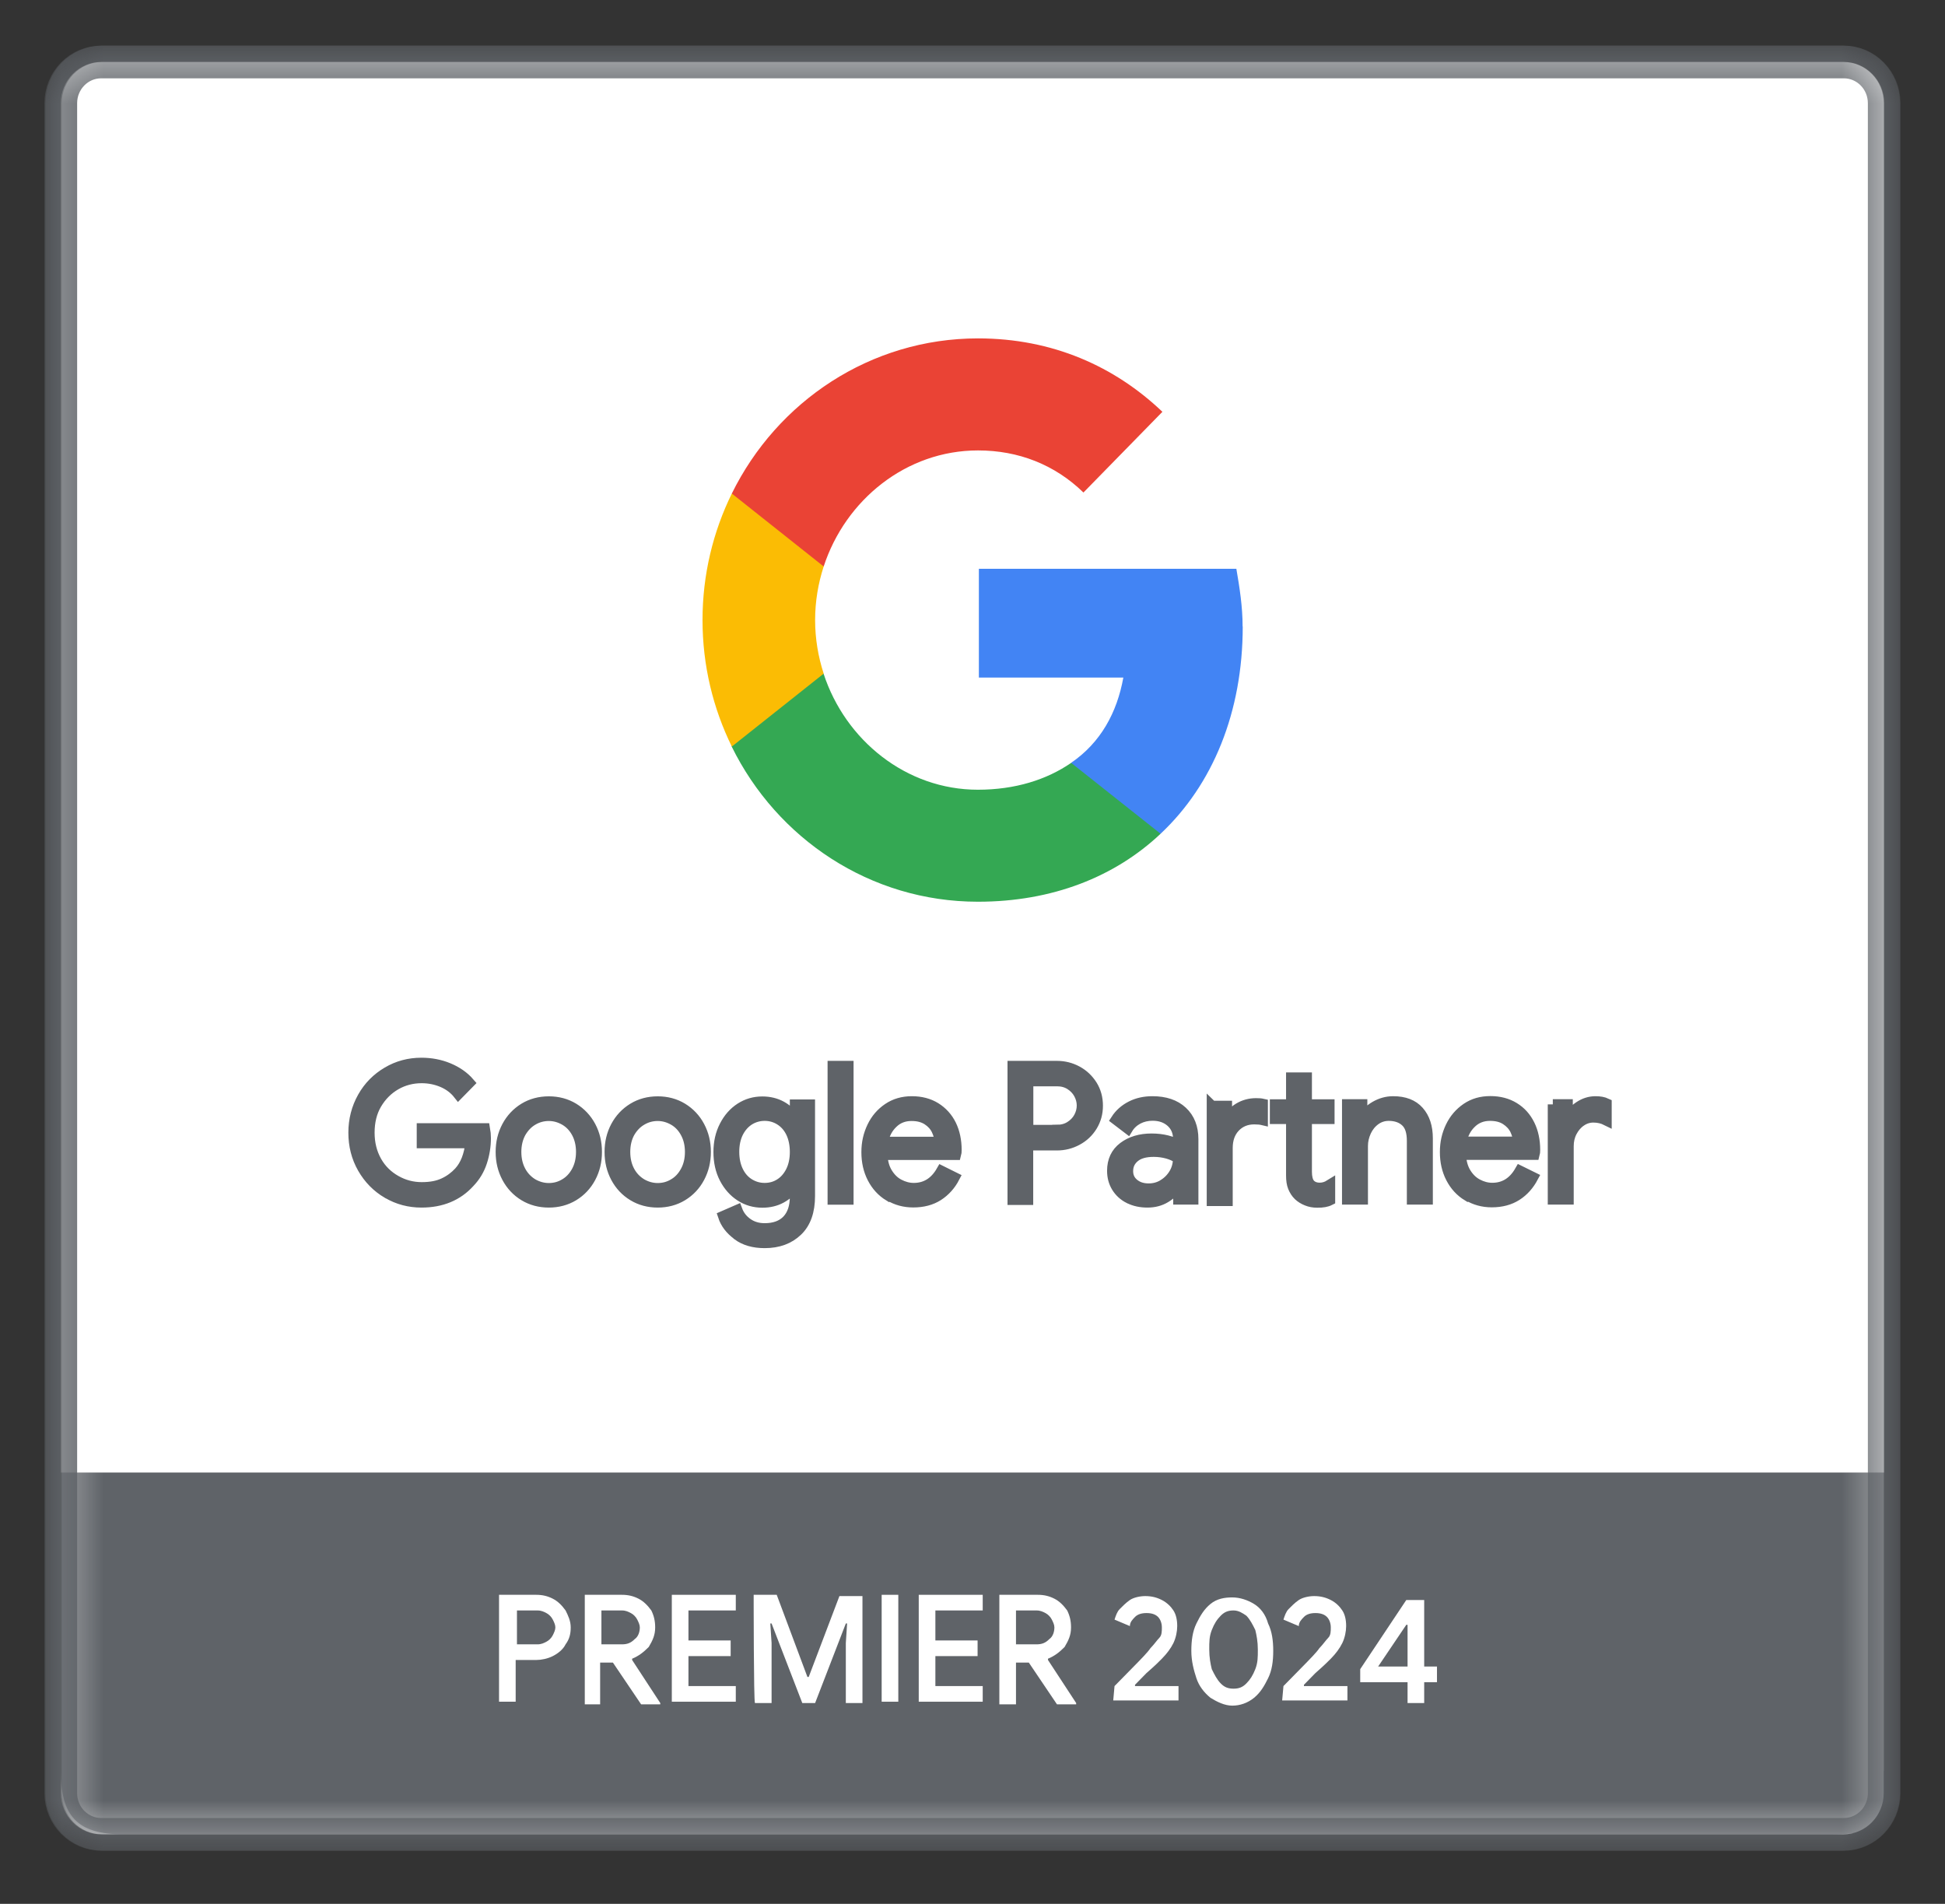
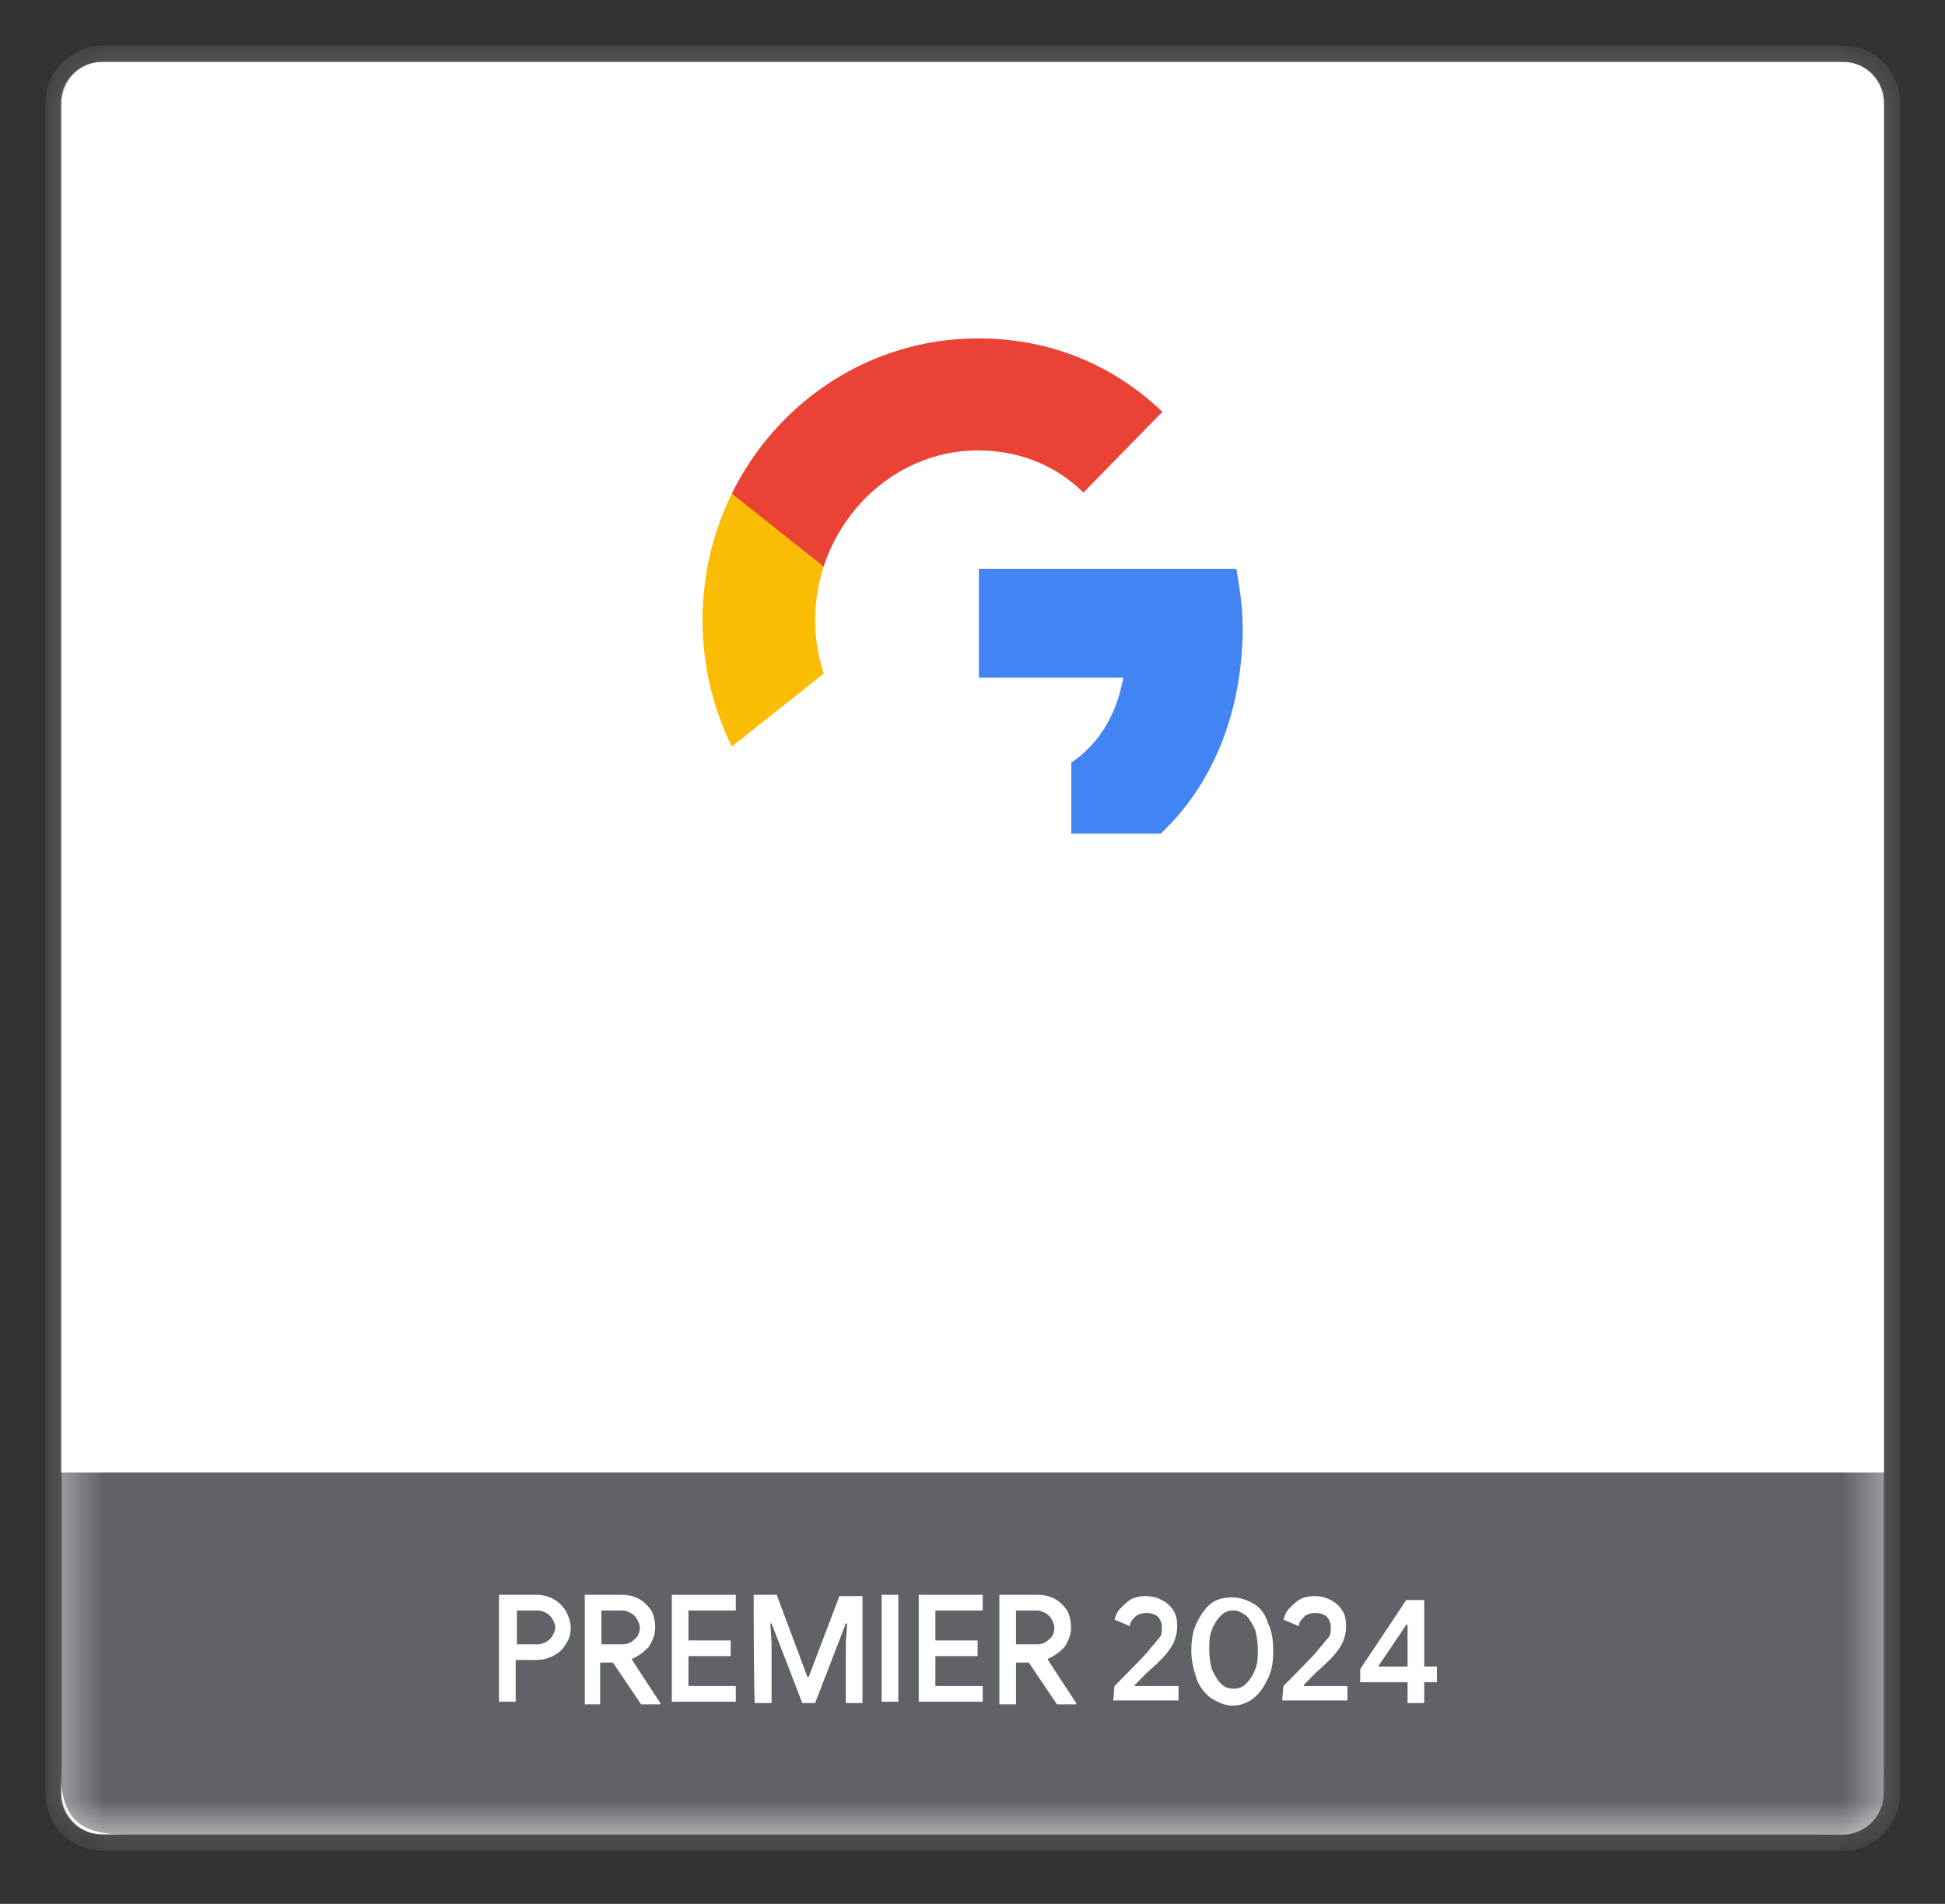
<svg xmlns="http://www.w3.org/2000/svg" width="47" height="46" viewBox="0 0 47 46" fill="none">
  <rect x="0" y="0" width="47" height="46" fill="#333333" stroke="none" />
  <g id="Google-PremierPartner-2024">
    <path id="Vector" d="M44.542 44.321H2.471C1.932 44.321 1.493 43.876 1.493 43.325V2.492C1.493 1.944 1.929 1.497 2.471 1.497H44.542C45.08 1.497 45.519 1.941 45.519 2.492V43.325C45.519 43.873 45.083 44.321 44.542 44.321Z" fill="white" />
    <g id="Mask group">
      <mask id="mask0_3746_9982" style="mask-type:luminance" maskUnits="userSpaceOnUse" x="1" y="1" width="45" height="44">
        <g id="Group">
          <path id="Vector_2" d="M45.652 1.374H1.348V44.447H45.652V1.374Z" fill="white" />
        </g>
      </mask>
      <g mask="url(#mask0_3746_9982)">
        <g id="Group_2">
          <path id="Vector_3" d="M44.542 44.321H2.471C1.932 44.321 1.493 43.876 1.493 43.325V2.492C1.493 1.944 1.929 1.497 2.471 1.497H44.542C45.08 1.497 45.519 1.941 45.519 2.492V43.325C45.519 43.873 45.083 44.321 44.542 44.321Z" stroke="#5F6368" stroke-width="0.79" stroke-miterlimit="10" />
          <path id="Vector_4" d="M44.554 44.321H2.446C1.908 44.321 1.469 43.876 1.469 43.325V2.492C1.469 1.944 1.905 1.497 2.446 1.497H44.554C45.092 1.497 45.531 1.941 45.531 2.492V43.325C45.531 43.873 45.095 44.321 44.554 44.321Z" fill="white" />
          <path id="Vector_5" d="M1.469 35.578V42.78C1.469 43.87 1.855 44.321 2.981 44.321H44.019C45.21 44.321 45.785 44.321 45.531 42.78V35.578H1.469Z" fill="#5F6368" />
        </g>
      </g>
    </g>
    <path id="Vector_6" d="M12.09 38.533H12.956C13.111 38.533 13.234 38.564 13.358 38.627C13.482 38.69 13.575 38.785 13.667 38.911C13.729 39.037 13.791 39.163 13.791 39.321C13.791 39.478 13.76 39.604 13.667 39.73C13.605 39.856 13.482 39.951 13.358 40.014C13.234 40.077 13.08 40.108 12.956 40.108H12.461V41.116H12.059V38.533H12.09ZM12.987 39.73C13.08 39.73 13.142 39.699 13.203 39.667C13.265 39.636 13.327 39.573 13.358 39.51C13.389 39.447 13.42 39.383 13.42 39.321C13.42 39.258 13.389 39.194 13.358 39.132C13.327 39.069 13.265 39.005 13.203 38.974C13.142 38.942 13.08 38.911 12.987 38.911H12.492V39.73H12.987Z" fill="white" />
    <path id="Vector_7" d="M14.131 38.533H15.028C15.182 38.533 15.306 38.564 15.43 38.627C15.553 38.69 15.646 38.785 15.739 38.911C15.801 39.037 15.832 39.163 15.832 39.321C15.832 39.51 15.77 39.636 15.677 39.793C15.553 39.919 15.43 40.014 15.275 40.077V40.108L15.955 41.148V41.179H15.492L14.811 40.171H14.502V41.179H14.131V38.533ZM15.028 39.73C15.152 39.73 15.244 39.699 15.337 39.604C15.43 39.541 15.461 39.415 15.461 39.321C15.461 39.258 15.43 39.194 15.399 39.132C15.368 39.069 15.306 39.005 15.244 38.974C15.182 38.942 15.121 38.911 15.028 38.911H14.533V39.73H15.028Z" fill="white" />
    <path id="Vector_8" d="M16.234 38.533H17.78V38.911H16.636V39.636H17.656V40.014H16.636V40.738H17.78V41.116H16.234V38.533Z" fill="white" />
    <path id="Vector_9" d="M18.212 38.533H18.769L19.511 40.518H19.542L20.284 38.564H20.841V41.148H20.439V39.699L20.47 39.226H20.439L19.697 41.148H19.387L18.645 39.226H18.614L18.645 39.699V41.148H18.243C18.212 41.116 18.212 38.533 18.212 38.533Z" fill="white" />
    <path id="Vector_10" d="M21.305 38.533H21.707V41.116H21.305V38.533Z" fill="white" />
    <path id="Vector_11" d="M22.201 38.533H23.747V38.911H22.603V39.636H23.623V40.014H22.603V40.738H23.747V41.116H22.201V38.533Z" fill="white" />
    <path id="Vector_12" d="M24.18 38.533H25.077C25.232 38.533 25.355 38.564 25.479 38.627C25.603 38.69 25.695 38.785 25.788 38.911C25.85 39.037 25.881 39.163 25.881 39.321C25.881 39.51 25.819 39.636 25.726 39.793C25.603 39.919 25.479 40.014 25.324 40.077V40.108L26.005 41.148V41.179H25.541L24.861 40.171H24.551V41.179H24.149V38.533H24.18ZM25.046 39.73C25.17 39.73 25.263 39.699 25.355 39.604C25.448 39.541 25.479 39.415 25.479 39.321C25.479 39.258 25.448 39.194 25.417 39.132C25.386 39.069 25.324 39.005 25.263 38.974C25.201 38.942 25.139 38.911 25.046 38.911H24.551V39.73H25.046Z" fill="white" />
    <path id="Vector_13" d="M26.932 40.738C26.994 40.675 27.149 40.518 27.365 40.297C27.582 40.077 27.736 39.919 27.798 39.825C27.891 39.73 27.953 39.636 28.015 39.572C28.076 39.51 28.076 39.415 28.076 39.321C28.076 39.226 28.045 39.132 27.984 39.068C27.922 39.005 27.829 38.974 27.705 38.974C27.582 38.974 27.489 39.005 27.427 39.068C27.365 39.132 27.303 39.194 27.303 39.289L26.932 39.132C26.963 39.037 26.994 38.942 27.056 38.879C27.118 38.816 27.211 38.722 27.303 38.659C27.396 38.596 27.551 38.564 27.674 38.564C27.829 38.564 27.953 38.596 28.076 38.659C28.2 38.722 28.293 38.816 28.355 38.911C28.416 39.005 28.447 39.132 28.447 39.289C28.447 39.415 28.416 39.572 28.355 39.699C28.293 39.825 28.2 39.951 28.076 40.077C28.015 40.14 27.922 40.234 27.705 40.423L27.427 40.707V40.738H28.478V41.085H26.901L26.932 40.738Z" fill="white" />
    <path id="Vector_14" d="M29.251 41.022C29.097 40.896 28.973 40.738 28.911 40.549C28.849 40.36 28.788 40.14 28.788 39.888C28.788 39.636 28.819 39.415 28.911 39.226C29.004 39.037 29.097 38.88 29.251 38.754C29.406 38.627 29.591 38.596 29.777 38.596C29.963 38.596 30.148 38.659 30.303 38.754C30.457 38.848 30.581 39.005 30.643 39.226C30.736 39.415 30.767 39.636 30.767 39.888C30.767 40.14 30.736 40.36 30.643 40.549C30.55 40.738 30.457 40.896 30.303 41.022C30.148 41.148 29.963 41.211 29.777 41.211C29.591 41.211 29.406 41.117 29.251 41.022ZM30.117 40.675C30.21 40.581 30.272 40.486 30.334 40.329C30.395 40.171 30.395 40.045 30.395 39.856C30.395 39.667 30.365 39.51 30.334 39.384C30.272 39.258 30.21 39.132 30.117 39.037C30.024 38.974 29.932 38.911 29.808 38.911C29.684 38.911 29.591 38.943 29.499 39.037C29.406 39.132 29.344 39.226 29.282 39.384C29.221 39.541 29.221 39.667 29.221 39.856C29.221 40.045 29.251 40.203 29.282 40.329C29.344 40.455 29.406 40.581 29.499 40.675C29.591 40.77 29.684 40.801 29.808 40.801C29.932 40.801 30.024 40.77 30.117 40.675Z" fill="white" />
    <path id="Vector_15" d="M31.014 40.738C31.076 40.675 31.23 40.518 31.447 40.297C31.663 40.077 31.818 39.919 31.88 39.825C31.972 39.73 32.034 39.636 32.096 39.572C32.158 39.51 32.158 39.415 32.158 39.321C32.158 39.226 32.127 39.132 32.065 39.068C32.003 39.005 31.91 38.974 31.787 38.974C31.663 38.974 31.57 39.005 31.509 39.068C31.447 39.132 31.385 39.194 31.385 39.289L31.014 39.132C31.045 39.037 31.076 38.942 31.137 38.879C31.199 38.816 31.292 38.722 31.385 38.659C31.478 38.596 31.632 38.564 31.756 38.564C31.91 38.564 32.034 38.596 32.158 38.659C32.282 38.722 32.374 38.816 32.436 38.911C32.498 39.005 32.529 39.132 32.529 39.289C32.529 39.415 32.498 39.572 32.436 39.699C32.374 39.825 32.282 39.951 32.158 40.077C32.096 40.14 32.003 40.234 31.787 40.423L31.509 40.707V40.738H32.56V41.085H30.983L31.014 40.738Z" fill="white" />
    <path id="Vector_16" d="M34.013 40.644H32.869V40.329L33.982 38.659H34.415V40.266H34.724V40.644H34.415V41.148H34.013V40.644ZM34.013 40.266V39.258H33.982L33.302 40.266H34.013Z" fill="white" />
    <g id="Mask group_2">
      <mask id="mask1_3746_9982" style="mask-type:luminance" maskUnits="userSpaceOnUse" x="1" y="1" width="45" height="44">
        <g id="Group_3">
-           <path id="Vector_17" d="M45.541 1.374H1.237V44.447H45.541V1.374Z" fill="white" />
-         </g>
+           </g>
      </mask>
      <g mask="url(#mask1_3746_9982)">
        <g id="Group_4">
          <path id="Vector_18" d="M44.554 44.321H2.446C1.908 44.321 1.469 43.876 1.469 43.325V2.492C1.469 1.944 1.905 1.497 2.446 1.497H44.554C45.092 1.497 45.531 1.941 45.531 2.492V43.325C45.531 43.873 45.095 44.321 44.554 44.321Z" stroke="#5F6368" stroke-width="0.79" stroke-miterlimit="10" />
        </g>
      </g>
    </g>
-     <path id="Vector_19" d="M9.36 28.832C9.109 28.684 8.911 28.482 8.763 28.224C8.615 27.965 8.543 27.679 8.543 27.367C8.543 27.055 8.618 26.768 8.763 26.51C8.908 26.251 9.109 26.05 9.36 25.902C9.61 25.754 9.885 25.681 10.182 25.681C10.414 25.681 10.634 25.722 10.838 25.807C11.042 25.892 11.212 26.009 11.345 26.163L11.076 26.437C10.977 26.311 10.847 26.214 10.693 26.148C10.535 26.081 10.368 26.047 10.188 26.047C9.966 26.047 9.756 26.1 9.564 26.21C9.372 26.321 9.218 26.475 9.1 26.674C8.983 26.872 8.927 27.105 8.927 27.367C8.927 27.628 8.986 27.858 9.1 28.06C9.214 28.262 9.372 28.413 9.567 28.523C9.762 28.633 9.969 28.687 10.191 28.687C10.414 28.687 10.581 28.652 10.723 28.586C10.866 28.52 10.989 28.428 11.091 28.318C11.169 28.233 11.23 28.132 11.277 28.013C11.323 27.893 11.354 27.764 11.367 27.619H10.195V27.263H11.716C11.731 27.348 11.738 27.424 11.738 27.496C11.738 27.694 11.707 27.887 11.645 28.076C11.583 28.265 11.484 28.428 11.348 28.57C11.057 28.892 10.668 29.052 10.185 29.052C9.889 29.052 9.613 28.98 9.363 28.832H9.36ZM12.665 28.892C12.489 28.785 12.35 28.637 12.251 28.451C12.152 28.265 12.102 28.06 12.102 27.833C12.102 27.606 12.152 27.401 12.251 27.215C12.35 27.03 12.489 26.882 12.665 26.774C12.841 26.667 13.043 26.614 13.262 26.614C13.482 26.614 13.682 26.667 13.859 26.774C14.035 26.882 14.174 27.03 14.273 27.215C14.372 27.401 14.421 27.606 14.421 27.833C14.421 28.06 14.372 28.265 14.273 28.451C14.174 28.637 14.035 28.785 13.859 28.892C13.682 28.999 13.482 29.052 13.262 29.052C13.043 29.052 12.841 28.999 12.665 28.892ZM13.649 28.602C13.769 28.532 13.865 28.428 13.936 28.296C14.007 28.164 14.044 28.009 14.044 27.833C14.044 27.657 14.007 27.502 13.936 27.37C13.865 27.238 13.769 27.137 13.649 27.067C13.528 26.998 13.401 26.96 13.262 26.96C13.123 26.96 12.993 26.995 12.872 27.067C12.752 27.137 12.656 27.241 12.582 27.37C12.511 27.502 12.473 27.657 12.473 27.833C12.473 28.009 12.511 28.164 12.582 28.296C12.653 28.428 12.752 28.529 12.872 28.602C12.993 28.671 13.123 28.709 13.262 28.709C13.401 28.709 13.531 28.674 13.649 28.602ZM15.297 28.892C15.12 28.785 14.981 28.637 14.882 28.451C14.783 28.265 14.734 28.06 14.734 27.833C14.734 27.606 14.783 27.401 14.882 27.215C14.981 27.03 15.12 26.882 15.297 26.774C15.473 26.667 15.674 26.614 15.893 26.614C16.113 26.614 16.314 26.667 16.49 26.774C16.666 26.882 16.806 27.03 16.904 27.215C17.003 27.401 17.053 27.606 17.053 27.833C17.053 28.06 17.003 28.265 16.904 28.451C16.806 28.637 16.666 28.785 16.49 28.892C16.314 28.999 16.113 29.052 15.893 29.052C15.674 29.052 15.473 28.999 15.297 28.892ZM16.28 28.602C16.401 28.532 16.496 28.428 16.567 28.296C16.639 28.164 16.676 28.009 16.676 27.833C16.676 27.657 16.639 27.502 16.567 27.37C16.496 27.238 16.401 27.137 16.28 27.067C16.159 26.998 16.032 26.96 15.893 26.96C15.754 26.96 15.624 26.995 15.504 27.067C15.383 27.137 15.287 27.241 15.213 27.37C15.142 27.502 15.105 27.657 15.105 27.833C15.105 28.009 15.142 28.164 15.213 28.296C15.284 28.428 15.383 28.529 15.504 28.602C15.624 28.671 15.754 28.709 15.893 28.709C16.032 28.709 16.162 28.674 16.28 28.602ZM17.82 29.837C17.647 29.711 17.532 29.56 17.474 29.383L17.814 29.235C17.863 29.367 17.947 29.475 18.064 29.556C18.181 29.638 18.318 29.679 18.478 29.679C18.71 29.679 18.893 29.613 19.02 29.481C19.146 29.349 19.211 29.16 19.211 28.914V28.659H19.193C19.119 28.775 19.016 28.87 18.88 28.945C18.747 29.018 18.593 29.055 18.423 29.055C18.228 29.055 18.052 29.005 17.891 28.901C17.73 28.797 17.603 28.652 17.508 28.47C17.412 28.284 17.365 28.073 17.365 27.836C17.365 27.6 17.412 27.392 17.508 27.206C17.603 27.02 17.73 26.875 17.891 26.771C18.052 26.667 18.228 26.617 18.423 26.617C18.593 26.617 18.747 26.655 18.88 26.727C19.013 26.8 19.119 26.897 19.193 27.017H19.211V26.689H19.57V28.898C19.57 29.267 19.471 29.55 19.27 29.742C19.069 29.935 18.806 30.032 18.478 30.032C18.212 30.032 17.993 29.969 17.823 29.843L17.82 29.837ZM18.846 28.602C18.958 28.532 19.044 28.432 19.112 28.299C19.177 28.167 19.211 28.013 19.211 27.833C19.211 27.654 19.177 27.493 19.112 27.36C19.047 27.228 18.958 27.131 18.846 27.061C18.735 26.992 18.611 26.957 18.478 26.957C18.345 26.957 18.219 26.992 18.107 27.061C17.996 27.131 17.906 27.231 17.838 27.364C17.773 27.496 17.739 27.65 17.739 27.83C17.739 28.009 17.773 28.167 17.838 28.299C17.903 28.432 17.993 28.532 18.107 28.602C18.222 28.671 18.342 28.706 18.478 28.706C18.614 28.706 18.738 28.671 18.846 28.602ZM20.123 25.757H20.501V28.983H20.123V25.757ZM21.481 28.898C21.311 28.794 21.178 28.649 21.082 28.463C20.986 28.277 20.94 28.069 20.94 27.839C20.94 27.609 20.986 27.414 21.076 27.225C21.165 27.039 21.292 26.891 21.459 26.778C21.623 26.667 21.815 26.611 22.034 26.611C22.254 26.611 22.446 26.661 22.609 26.762C22.77 26.863 22.897 27.001 22.984 27.178C23.07 27.354 23.113 27.559 23.113 27.786C23.113 27.83 23.11 27.871 23.101 27.902H21.32C21.329 28.076 21.369 28.224 21.444 28.343C21.518 28.463 21.611 28.555 21.725 28.614C21.84 28.674 21.957 28.706 22.081 28.706C22.368 28.706 22.591 28.567 22.749 28.29L23.067 28.448C22.971 28.633 22.838 28.781 22.671 28.889C22.504 28.996 22.303 29.049 22.068 29.049C21.852 29.049 21.66 28.996 21.49 28.892L21.481 28.898ZM22.712 27.59C22.705 27.496 22.677 27.398 22.631 27.301C22.585 27.206 22.511 27.124 22.409 27.058C22.306 26.992 22.18 26.96 22.025 26.96C21.849 26.96 21.697 27.017 21.577 27.134C21.453 27.25 21.373 27.401 21.335 27.59H22.712ZM24.471 25.757H25.538C25.714 25.757 25.878 25.798 26.029 25.88C26.181 25.962 26.298 26.075 26.391 26.22C26.481 26.365 26.527 26.529 26.527 26.715C26.527 26.901 26.481 27.061 26.391 27.209C26.301 27.354 26.181 27.468 26.029 27.549C25.878 27.631 25.714 27.672 25.538 27.672H24.842V28.989H24.471V25.763V25.757ZM25.547 27.301C25.664 27.301 25.77 27.272 25.859 27.215C25.949 27.159 26.02 27.086 26.07 26.995C26.119 26.904 26.144 26.809 26.144 26.711C26.144 26.614 26.119 26.519 26.07 26.428C26.02 26.337 25.949 26.264 25.859 26.207C25.77 26.151 25.664 26.122 25.547 26.122H24.845V27.304H25.547V27.301ZM27.282 28.955C27.152 28.889 27.053 28.797 26.982 28.681C26.911 28.564 26.877 28.435 26.877 28.287C26.877 28.044 26.966 27.852 27.146 27.716C27.325 27.581 27.554 27.512 27.826 27.512C27.962 27.512 28.089 27.527 28.203 27.556C28.321 27.587 28.41 27.622 28.472 27.66V27.521C28.472 27.351 28.413 27.212 28.296 27.108C28.178 27.004 28.03 26.954 27.851 26.954C27.724 26.954 27.606 26.982 27.501 27.036C27.396 27.093 27.312 27.168 27.251 27.269L26.966 27.052C27.056 26.913 27.177 26.806 27.331 26.727C27.486 26.648 27.659 26.611 27.848 26.611C28.154 26.611 28.395 26.692 28.571 26.856C28.747 27.02 28.834 27.244 28.834 27.524V28.98H28.475V28.652H28.457C28.392 28.762 28.296 28.857 28.166 28.936C28.036 29.015 27.891 29.052 27.727 29.052C27.563 29.052 27.415 29.021 27.285 28.955H27.282ZM28.113 28.618C28.222 28.551 28.308 28.463 28.373 28.353C28.438 28.243 28.469 28.12 28.469 27.988C28.398 27.94 28.311 27.899 28.209 27.871C28.107 27.843 27.996 27.827 27.881 27.827C27.674 27.827 27.52 27.871 27.415 27.959C27.309 28.047 27.257 28.158 27.257 28.296C27.257 28.422 27.303 28.523 27.399 28.602C27.495 28.681 27.613 28.718 27.758 28.718C27.885 28.718 28.002 28.687 28.11 28.621L28.113 28.618ZM29.288 26.721H29.647V27.086H29.666C29.718 26.951 29.808 26.847 29.935 26.771C30.061 26.696 30.201 26.658 30.349 26.658C30.414 26.658 30.47 26.661 30.513 26.671V27.061C30.463 27.049 30.395 27.042 30.309 27.042C30.117 27.042 29.962 27.108 29.842 27.234C29.721 27.364 29.663 27.531 29.663 27.738V29.015H29.285V26.718L29.288 26.721ZM31.577 29.008C31.499 28.977 31.434 28.936 31.379 28.885C31.32 28.829 31.277 28.759 31.246 28.684C31.215 28.608 31.202 28.514 31.202 28.403V27.033H30.81V26.686H31.202V26.037H31.577V26.686H32.124V27.033H31.577V28.312C31.577 28.441 31.601 28.536 31.648 28.599C31.703 28.665 31.784 28.7 31.892 28.7C31.979 28.7 32.059 28.674 32.139 28.624V28.999C32.096 29.021 32.05 29.034 32.003 29.043C31.957 29.052 31.898 29.055 31.83 29.055C31.737 29.055 31.654 29.04 31.577 29.008ZM32.557 26.683H32.916V27.02H32.934C32.996 26.907 33.095 26.809 33.231 26.73C33.367 26.652 33.512 26.611 33.664 26.611C33.936 26.611 34.143 26.689 34.285 26.85C34.428 27.011 34.499 27.228 34.499 27.505V28.98H34.121V27.565C34.121 27.351 34.072 27.197 33.97 27.102C33.871 27.008 33.732 26.957 33.559 26.957C33.438 26.957 33.33 26.992 33.234 27.061C33.138 27.131 33.064 27.222 33.011 27.335C32.959 27.449 32.931 27.565 32.931 27.688V28.98H32.554V26.683H32.557ZM35.46 28.895C35.29 28.791 35.157 28.646 35.061 28.46C34.965 28.274 34.919 28.066 34.919 27.836C34.919 27.606 34.965 27.411 35.055 27.222C35.145 27.036 35.272 26.888 35.439 26.774C35.606 26.661 35.794 26.608 36.014 26.608C36.233 26.608 36.425 26.658 36.589 26.759C36.753 26.86 36.876 26.998 36.963 27.175C37.05 27.351 37.093 27.556 37.093 27.783C37.093 27.827 37.09 27.868 37.081 27.899H35.3C35.309 28.073 35.349 28.221 35.423 28.34C35.497 28.46 35.59 28.551 35.705 28.611C35.819 28.671 35.937 28.703 36.06 28.703C36.348 28.703 36.57 28.564 36.728 28.287L37.047 28.444C36.948 28.63 36.818 28.778 36.651 28.885C36.484 28.992 36.283 29.046 36.048 29.046C35.831 29.046 35.64 28.992 35.469 28.889L35.46 28.895ZM36.691 27.587C36.685 27.493 36.657 27.395 36.611 27.297C36.564 27.203 36.49 27.121 36.388 27.055C36.286 26.989 36.159 26.957 36.005 26.957C35.828 26.957 35.677 27.014 35.556 27.131C35.432 27.247 35.352 27.398 35.315 27.587H36.691ZM37.523 26.683H37.881V27.052H37.9C37.943 26.926 38.03 26.822 38.157 26.737C38.283 26.652 38.416 26.611 38.556 26.611C38.657 26.611 38.747 26.626 38.821 26.661V27.071C38.725 27.023 38.62 26.998 38.503 26.998C38.395 26.998 38.293 27.03 38.203 27.093C38.11 27.156 38.039 27.241 37.983 27.348C37.928 27.455 37.903 27.568 37.903 27.694V28.98H37.526V26.683H37.523Z" fill="#5F6368" stroke="#5F6368" stroke-width="0.25" stroke-miterlimit="10" />
    <path id="Vector_20" d="M30.027 15.136C30.027 14.654 29.953 14.191 29.876 13.743H23.654V16.371H27.145C26.991 17.222 26.595 17.943 25.887 18.428V20.142H28.048C29.307 18.958 30.03 17.206 30.03 15.136H30.027Z" fill="#4284F4" />
-     <path id="Vector_21" d="M23.633 21.787C25.43 21.787 26.942 21.185 28.045 20.145L25.884 18.432C25.29 18.841 24.527 19.081 23.63 19.081C21.898 19.081 20.427 17.887 19.901 16.276H17.681V18.038C18.775 20.262 21.026 21.787 23.63 21.787H23.633Z" fill="#34A853" />
    <path id="Vector_22" d="M19.904 16.276C19.771 15.867 19.697 15.432 19.697 14.982C19.697 14.531 19.771 14.096 19.904 13.687V11.925H17.684C17.232 12.845 16.976 13.882 16.976 14.982C16.976 16.081 17.232 17.118 17.684 18.038L19.904 16.276Z" fill="#FBBC04" />
    <path id="Vector_23" d="M23.633 10.883C24.61 10.883 25.488 11.226 26.181 11.9L28.089 9.95C26.935 8.85 25.43 8.176 23.633 8.176C21.033 8.176 18.778 9.701 17.684 11.925L19.904 13.687C20.43 12.077 21.898 10.883 23.633 10.883Z" fill="#EA4335" />
  </g>
</svg>